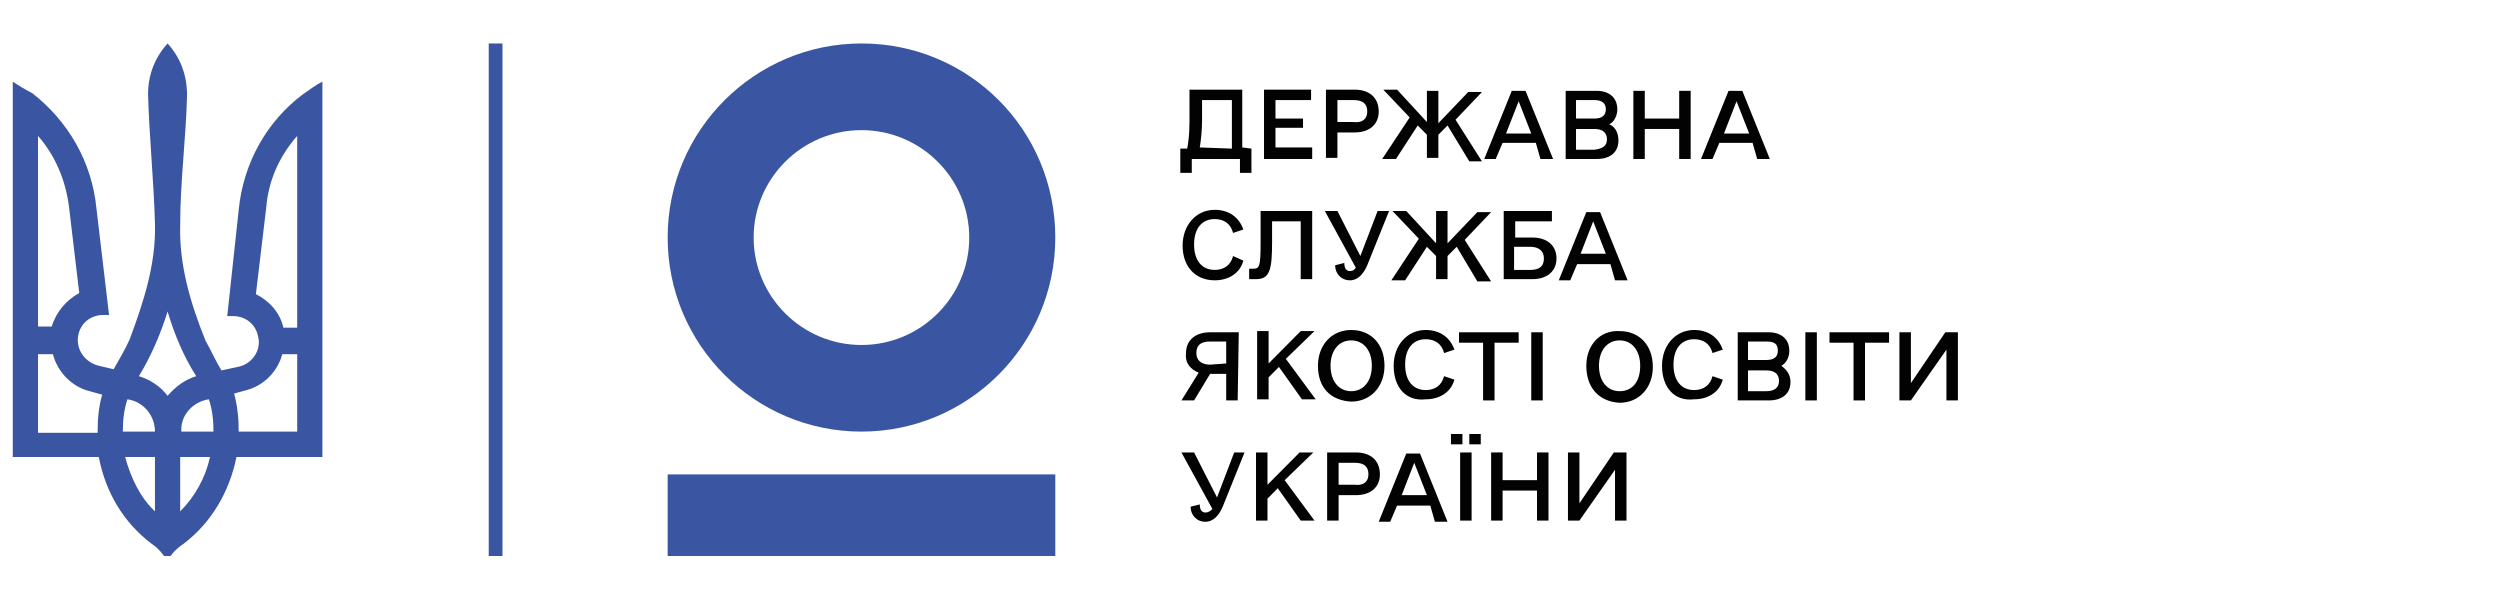
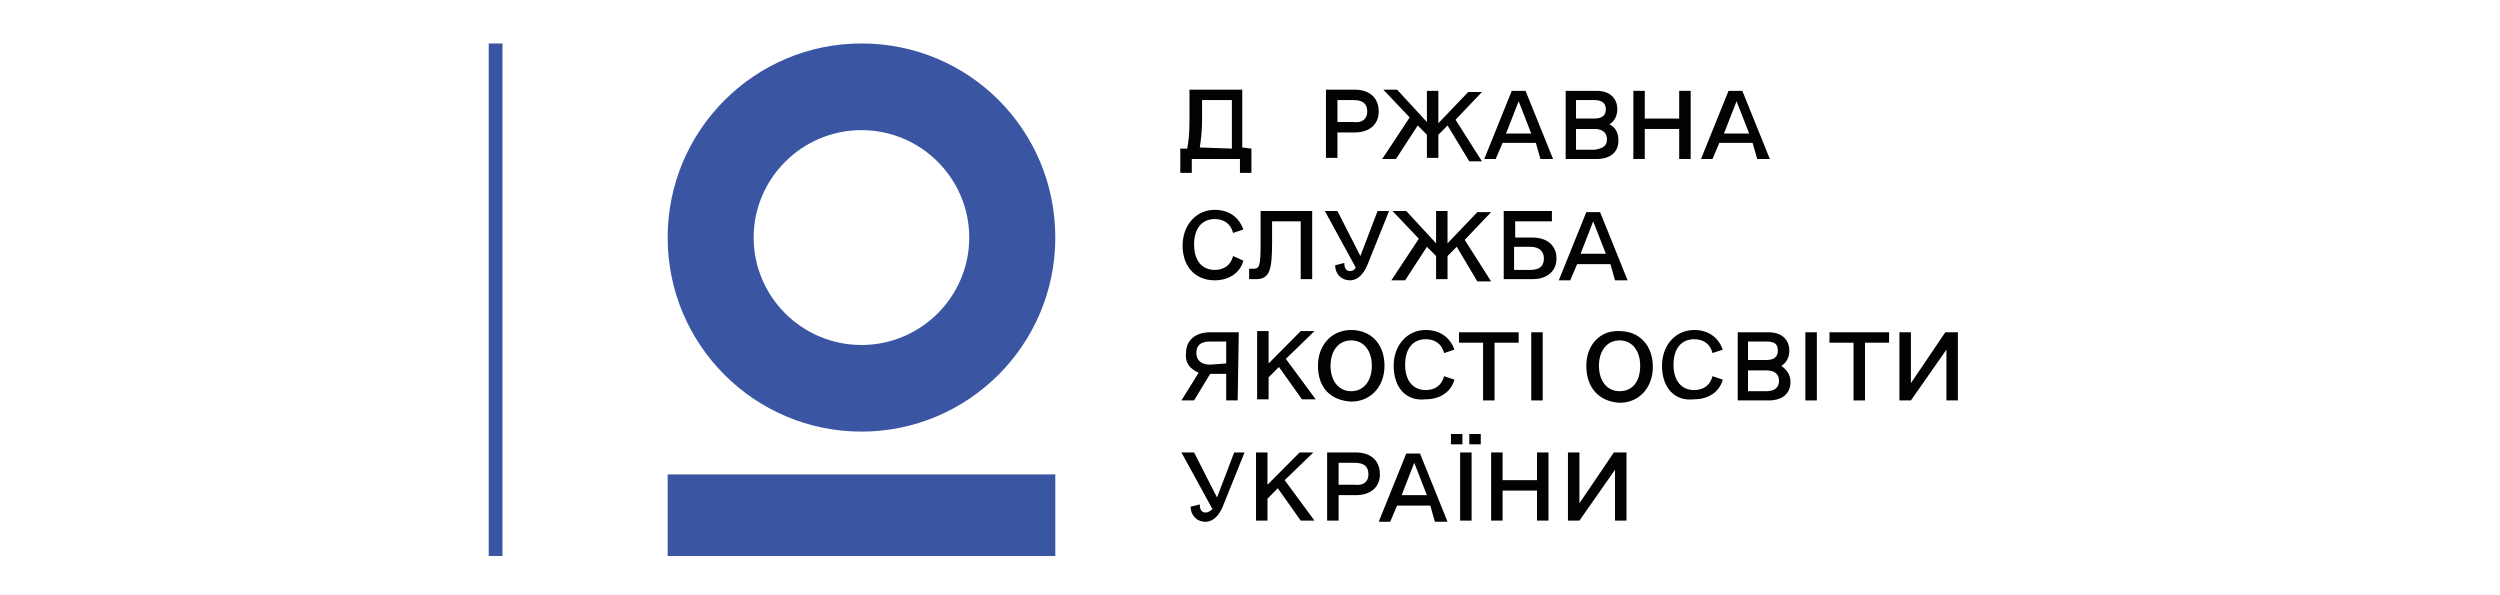
<svg xmlns="http://www.w3.org/2000/svg" width="210" zoomAndPan="magnify" viewBox="0 0 157.5 37.5" height="50" preserveAspectRatio="xMidYMid meet" version="1.0">
  <defs>
    <clipPath id="c23372cba7">
      <path d="M 119 20 L 123.652 20 L 123.652 26 L 119 26 Z M 119 20 " clip-rule="nonzero" />
    </clipPath>
    <clipPath id="fafc788ad3">
      <path d="M 42 29 L 67 29 L 67 35.027 L 42 35.027 Z M 42 29 " clip-rule="nonzero" />
    </clipPath>
    <clipPath id="3ea3328684">
      <path d="M 30 2 L 32 2 L 32 35.027 L 30 35.027 Z M 30 2 " clip-rule="nonzero" />
    </clipPath>
    <clipPath id="ae175793e3">
      <path d="M 0.789 2 L 21 2 L 21 35.027 L 0.789 35.027 Z M 0.789 2 " clip-rule="nonzero" />
    </clipPath>
  </defs>
  <path fill="#020203" d="M 77.609 9.363 L 77.609 6.305 L 75.73 6.305 L 75.73 7.543 C 75.73 8.199 75.66 8.852 75.586 9.289 Z M 78.84 9.363 L 78.84 10.891 L 78.117 10.891 L 78.117 10.016 L 75.082 10.016 L 75.082 10.891 L 74.359 10.891 L 74.359 9.363 L 74.793 9.363 C 74.863 9 74.938 8.488 74.938 7.617 L 74.938 5.648 L 78.262 5.648 L 78.262 9.289 Z M 78.84 9.363 " fill-opacity="1" fill-rule="nonzero" />
-   <path fill="#020203" d="M 82.668 9.363 L 82.668 10.016 L 79.633 10.016 L 79.633 5.648 L 82.598 5.648 L 82.598 6.305 L 80.355 6.305 L 80.355 7.469 L 82.09 7.469 L 82.09 8.051 L 80.355 8.051 L 80.355 9.289 L 82.668 9.289 Z M 82.668 9.363 " fill-opacity="1" fill-rule="nonzero" />
  <path fill="#020203" d="M 86.137 7.031 C 86.137 6.523 85.848 6.305 85.27 6.305 L 84.258 6.305 L 84.258 7.688 L 85.27 7.688 C 85.848 7.762 86.137 7.469 86.137 7.031 Z M 86.859 7.031 C 86.859 7.832 86.281 8.344 85.344 8.344 L 84.258 8.344 L 84.258 9.945 L 83.535 9.945 L 83.535 5.648 L 85.344 5.648 C 86.281 5.648 86.859 6.16 86.859 7.031 Z M 86.859 7.031 " fill-opacity="1" fill-rule="nonzero" />
  <path fill="#020203" d="M 91.195 7.906 L 90.617 8.488 L 90.617 9.945 L 89.895 9.945 L 89.895 8.488 L 89.316 7.906 L 87.945 10.016 L 87.078 10.016 L 88.809 7.398 L 87.148 5.648 L 88.016 5.648 L 89.895 7.688 L 89.895 5.723 L 90.617 5.723 L 90.617 7.762 L 92.496 5.797 L 93.363 5.797 L 91.699 7.543 L 93.363 10.164 L 92.566 10.164 Z M 91.195 7.906 " fill-opacity="1" fill-rule="nonzero" />
  <path fill="#020203" d="M 96.469 8.414 L 95.676 6.379 L 94.879 8.414 Z M 96.758 9 L 94.664 9 L 94.23 10.016 L 93.508 10.016 L 95.242 5.723 L 96.109 5.723 L 97.844 10.016 L 97.047 10.016 Z M 99.289 6.305 L 99.289 7.469 L 100.445 7.469 C 100.949 7.469 101.168 7.25 101.168 6.887 C 101.168 6.523 100.949 6.305 100.445 6.305 Z M 101.238 8.781 C 101.238 8.344 100.949 8.125 100.445 8.125 L 99.289 8.125 L 99.289 9.434 L 100.445 9.434 C 100.949 9.363 101.238 9.215 101.238 8.781 Z M 101.961 8.852 C 101.961 9.582 101.457 10.016 100.59 10.016 L 98.637 10.016 L 98.637 5.723 L 100.59 5.723 C 101.383 5.723 101.891 6.16 101.891 6.887 C 101.891 7.324 101.672 7.688 101.383 7.832 C 101.746 7.98 101.961 8.344 101.961 8.852 Z M 101.961 8.852 " fill-opacity="1" fill-rule="nonzero" />
  <path fill="#020203" d="M 106.512 5.723 L 106.512 10.016 L 105.789 10.016 L 105.789 8.125 L 103.621 8.125 L 103.621 10.016 L 102.902 10.016 L 102.902 5.723 L 103.621 5.723 L 103.621 7.469 L 105.789 7.469 L 105.789 5.723 Z M 106.512 5.723 " fill-opacity="1" fill-rule="nonzero" />
  <path fill="#020203" d="M 110.199 8.414 L 109.402 6.379 L 108.609 8.414 Z M 110.414 9 L 108.32 9 L 107.887 10.016 L 107.164 10.016 L 108.898 5.723 L 109.766 5.723 L 111.5 10.016 L 110.703 10.016 Z M 74.504 15.477 C 74.504 14.164 75.371 13.219 76.527 13.219 C 77.395 13.219 78.043 13.656 78.332 14.457 L 77.684 14.676 C 77.539 14.094 77.105 13.801 76.527 13.801 C 75.73 13.801 75.227 14.383 75.227 15.402 C 75.227 16.422 75.73 17.004 76.527 17.004 C 77.105 17.004 77.539 16.711 77.684 16.129 L 78.332 16.422 C 78.117 17.223 77.395 17.66 76.527 17.66 C 75.297 17.66 74.504 16.785 74.504 15.477 Z M 82.668 17.586 L 81.945 17.586 L 81.945 13.945 L 80.141 13.945 L 80.141 15.258 C 80.141 17.004 79.996 17.586 79.129 17.586 C 79.055 17.586 78.91 17.586 78.695 17.586 L 78.695 16.93 L 78.91 16.93 C 79.344 16.93 79.418 16.859 79.418 15.258 L 79.418 13.293 L 82.668 13.293 Z M 87.512 13.293 L 86.137 16.711 C 85.922 17.223 85.559 17.66 85.055 17.66 C 84.477 17.66 84.113 17.223 84.113 16.711 L 84.691 16.566 C 84.691 16.93 84.836 17.078 85.055 17.078 C 85.199 17.078 85.344 17.004 85.414 16.859 L 83.465 13.293 L 84.258 13.293 L 85.703 16.129 L 86.789 13.293 Z M 87.512 13.293 " fill-opacity="1" fill-rule="nonzero" />
  <path fill="#020203" d="M 91.773 15.547 L 91.195 16.129 L 91.195 17.586 L 90.473 17.586 L 90.473 16.129 L 89.895 15.547 L 88.523 17.66 L 87.656 17.66 L 89.387 15.039 L 87.727 13.293 L 88.594 13.293 L 90.473 15.328 L 90.473 13.293 L 91.195 13.293 L 91.195 15.328 L 93.074 13.363 L 93.941 13.363 L 92.277 15.113 L 93.941 17.73 L 93.074 17.73 Z M 91.773 15.547 " fill-opacity="1" fill-rule="nonzero" />
  <path fill="#020203" d="M 97.266 16.277 C 97.266 15.84 96.977 15.547 96.398 15.547 L 95.387 15.547 L 95.387 17.004 L 96.398 17.004 C 96.977 17.004 97.266 16.785 97.266 16.277 Z M 98.059 16.277 C 98.059 17.078 97.48 17.586 96.543 17.586 L 94.734 17.586 L 94.734 13.293 L 97.77 13.293 L 97.77 13.945 L 95.457 13.945 L 95.457 14.965 L 96.543 14.965 C 97.48 14.965 98.059 15.477 98.059 16.277 Z M 101.168 15.984 L 100.371 13.945 L 99.578 15.984 Z M 101.457 16.641 L 99.359 16.641 L 98.926 17.66 L 98.203 17.66 L 99.938 13.363 L 100.805 13.363 L 102.539 17.66 L 101.746 17.66 Z M 77.25 22.898 L 77.25 21.516 L 76.238 21.516 C 75.66 21.516 75.371 21.734 75.371 22.242 C 75.371 22.68 75.66 22.973 76.238 22.973 Z M 77.973 25.227 L 77.25 25.227 L 77.25 23.555 L 76.238 23.555 L 75.227 25.227 L 74.43 25.227 L 75.516 23.48 C 75.008 23.262 74.648 22.898 74.719 22.242 C 74.719 21.445 75.297 20.934 76.238 20.934 L 78.043 20.934 Z M 77.973 25.227 " fill-opacity="1" fill-rule="nonzero" />
  <path fill="#020203" d="M 80.574 23.117 L 79.922 23.773 L 79.922 25.156 L 79.199 25.156 L 79.199 20.859 L 79.922 20.859 L 79.922 22.898 L 81.945 20.859 L 82.812 20.859 L 81.008 22.609 L 82.887 25.156 L 82.02 25.156 Z M 80.574 23.117 " fill-opacity="1" fill-rule="nonzero" />
  <path fill="#020203" d="M 86.426 23.043 C 86.426 22.098 85.922 21.445 85.125 21.445 C 84.332 21.445 83.824 22.098 83.824 23.043 C 83.824 23.992 84.332 24.645 85.125 24.645 C 85.922 24.645 86.426 23.992 86.426 23.043 Z M 83.031 23.043 C 83.031 21.734 83.898 20.789 85.125 20.789 C 86.355 20.789 87.223 21.66 87.223 23.043 C 87.223 24.355 86.355 25.301 85.125 25.301 C 83.824 25.227 83.031 24.426 83.031 23.043 Z M 87.801 23.043 C 87.801 21.734 88.668 20.789 89.82 20.789 C 90.688 20.789 91.34 21.227 91.629 22.027 L 90.977 22.242 C 90.832 21.66 90.398 21.371 89.82 21.371 C 89.027 21.371 88.523 21.953 88.523 22.973 C 88.523 23.992 89.027 24.574 89.82 24.574 C 90.398 24.574 90.832 24.281 90.977 23.699 L 91.629 23.918 C 91.41 24.719 90.688 25.156 89.82 25.156 C 88.594 25.301 87.801 24.426 87.801 23.043 Z M 87.801 23.043 " fill-opacity="1" fill-rule="nonzero" />
  <path fill="#020203" d="M 95.676 21.59 L 94.156 21.59 L 94.156 25.227 L 93.434 25.227 L 93.434 21.59 L 91.918 21.59 L 91.918 20.934 L 95.676 20.934 Z M 95.676 21.59 " fill-opacity="1" fill-rule="nonzero" />
  <path fill="#020203" d="M 96.469 20.934 L 97.191 20.934 L 97.191 25.227 L 96.469 25.227 Z M 96.469 20.934 " fill-opacity="1" fill-rule="nonzero" />
  <path fill="#020203" d="M 103.332 23.043 C 103.332 22.098 102.828 21.445 102.035 21.445 C 101.238 21.445 100.734 22.098 100.734 23.043 C 100.734 23.992 101.238 24.645 102.035 24.645 C 102.828 24.645 103.332 24.062 103.332 23.043 Z M 99.938 23.043 C 99.938 21.734 100.805 20.789 102.035 20.859 C 103.262 20.859 104.129 21.734 104.129 23.117 C 104.129 24.426 103.262 25.375 102.035 25.375 C 100.734 25.301 99.938 24.426 99.938 23.043 Z M 104.707 23.043 C 104.707 21.734 105.574 20.789 106.73 20.789 C 107.598 20.789 108.246 21.227 108.535 22.027 L 107.887 22.242 C 107.742 21.66 107.309 21.371 106.73 21.371 C 105.934 21.371 105.43 21.953 105.43 22.973 C 105.43 23.992 105.934 24.574 106.73 24.574 C 107.309 24.574 107.742 24.281 107.887 23.699 L 108.535 23.918 C 108.32 24.719 107.598 25.156 106.73 25.156 C 105.5 25.301 104.707 24.426 104.707 23.043 Z M 110.125 21.516 L 110.125 22.68 L 111.281 22.68 C 111.789 22.68 112.004 22.461 112.004 22.098 C 112.004 21.66 111.789 21.516 111.281 21.516 Z M 112.078 23.992 C 112.078 23.555 111.789 23.336 111.281 23.336 L 110.125 23.336 L 110.125 24.645 L 111.281 24.645 C 111.789 24.645 112.078 24.426 112.078 23.992 Z M 112.801 24.062 C 112.801 24.793 112.293 25.227 111.426 25.227 L 109.477 25.227 L 109.477 20.934 L 111.426 20.934 C 112.223 20.934 112.727 21.371 112.727 22.098 C 112.727 22.535 112.512 22.898 112.223 23.043 C 112.512 23.262 112.801 23.555 112.801 24.062 Z M 112.801 24.062 " fill-opacity="1" fill-rule="nonzero" />
  <path fill="#020203" d="M 113.738 20.934 L 114.461 20.934 L 114.461 25.227 L 113.738 25.227 Z M 113.738 20.934 " fill-opacity="1" fill-rule="nonzero" />
  <path fill="#020203" d="M 119.012 21.59 L 117.496 21.59 L 117.496 25.227 L 116.773 25.227 L 116.773 21.59 L 115.258 21.59 L 115.258 20.934 L 119.012 20.934 Z M 119.012 21.59 " fill-opacity="1" fill-rule="nonzero" />
  <g clip-path="url(#c23372cba7)">
    <path fill="#020203" d="M 123.348 20.934 L 123.348 25.227 L 122.625 25.227 L 122.625 22.027 L 120.387 25.227 L 119.664 25.227 L 119.664 20.934 L 120.387 20.934 L 120.387 24.137 L 122.555 20.934 Z M 123.348 20.934 " fill-opacity="1" fill-rule="nonzero" />
  </g>
  <path fill="#020203" d="M 78.406 28.504 L 77.031 31.922 C 76.816 32.434 76.453 32.871 75.949 32.871 C 75.371 32.871 75.008 32.434 75.008 31.922 L 75.586 31.777 C 75.586 32.141 75.73 32.289 75.949 32.289 C 76.094 32.289 76.238 32.215 76.383 32.07 L 74.43 28.504 L 75.227 28.504 L 76.672 31.34 L 77.754 28.504 Z M 78.406 28.504 " fill-opacity="1" fill-rule="nonzero" />
  <path fill="#020203" d="M 80.5 30.758 L 79.852 31.414 L 79.852 32.797 L 79.129 32.797 L 79.129 28.504 L 79.852 28.504 L 79.852 30.539 L 81.875 28.504 L 82.742 28.504 L 80.934 30.25 L 82.812 32.797 L 81.945 32.797 Z M 80.5 30.758 " fill-opacity="1" fill-rule="nonzero" />
  <path fill="#020203" d="M 86.211 29.887 C 86.211 29.375 85.922 29.156 85.344 29.156 L 84.332 29.156 L 84.332 30.539 L 85.344 30.539 C 85.922 30.613 86.211 30.324 86.211 29.887 Z M 86.934 29.887 C 86.934 30.688 86.355 31.195 85.414 31.195 L 84.332 31.195 L 84.332 32.797 L 83.609 32.797 L 83.609 28.504 L 85.414 28.504 C 86.355 28.504 86.934 29.012 86.934 29.887 Z M 89.895 31.195 L 89.098 29.156 L 88.305 31.195 Z M 90.109 31.852 L 88.016 31.852 L 87.582 32.871 L 86.859 32.871 L 88.594 28.574 L 89.461 28.574 L 91.195 32.871 L 90.398 32.871 Z M 92.566 27.34 L 93.289 27.34 L 93.289 27.992 L 92.566 27.992 Z M 91.988 28.504 L 92.711 28.504 L 92.711 32.797 L 91.988 32.797 Z M 91.41 27.34 L 92.133 27.34 L 92.133 27.992 L 91.41 27.992 Z M 91.41 27.34 " fill-opacity="1" fill-rule="nonzero" />
  <path fill="#020203" d="M 97.555 28.504 L 97.555 32.797 L 96.832 32.797 L 96.832 30.906 L 94.664 30.906 L 94.664 32.797 L 93.941 32.797 L 93.941 28.504 L 94.664 28.504 L 94.664 30.25 L 96.832 30.25 L 96.832 28.504 Z M 97.555 28.504 " fill-opacity="1" fill-rule="nonzero" />
  <path fill="#020203" d="M 102.469 28.504 L 102.469 32.797 L 101.746 32.797 L 101.746 29.594 L 99.504 32.797 L 98.781 32.797 L 98.781 28.504 L 99.504 28.504 L 99.504 31.707 L 101.672 28.504 Z M 102.469 28.504 " fill-opacity="1" fill-rule="nonzero" />
  <g clip-path="url(#fafc788ad3)">
    <path fill="#3a56a3" d="M 42.062 35.344 L 66.484 35.344 L 66.484 29.887 L 42.062 29.887 Z M 42.062 35.344 " fill-opacity="1" fill-rule="nonzero" />
  </g>
  <path fill="#3a56a3" d="M 54.273 21.734 C 50.516 21.734 47.48 18.68 47.48 14.965 C 47.48 11.254 50.516 8.199 54.273 8.199 C 58.031 8.199 61.062 11.254 61.062 14.965 C 61.062 18.68 58.031 21.734 54.273 21.734 Z M 54.273 2.738 C 47.551 2.738 42.062 8.199 42.062 14.965 C 42.062 21.734 47.551 27.191 54.273 27.191 C 60.992 27.191 66.484 21.734 66.484 14.965 C 66.484 8.199 61.062 2.738 54.273 2.738 Z M 54.273 2.738 " fill-opacity="1" fill-rule="nonzero" />
  <g clip-path="url(#3ea3328684)">
    <path fill="#3a56a3" d="M 30.789 35.344 L 31.656 35.344 L 31.656 2.738 L 30.789 2.738 Z M 30.789 35.344 " fill-opacity="1" fill-rule="nonzero" />
  </g>
  <g clip-path="url(#ae175793e3)">
-     <path fill="#3a56a3" d="M 11.352 28.793 L 13.23 28.793 C 12.941 30.105 12.293 31.27 11.352 32.215 Z M 7.883 28.793 L 9.762 28.793 L 9.762 32.215 C 8.824 31.34 8.246 30.105 7.883 28.793 Z M 13.16 25.156 C 13.375 25.809 13.449 26.465 13.449 27.191 L 11.426 27.191 C 11.352 26.176 12.148 25.301 13.16 25.156 Z M 8.027 25.156 C 9.039 25.301 9.762 26.176 9.762 27.191 L 7.738 27.191 C 7.738 26.465 7.812 25.809 8.027 25.156 Z M 17.781 22.316 L 18.723 22.316 L 18.723 27.191 L 15.039 27.191 C 15.039 26.391 14.965 25.594 14.75 24.793 L 15.543 24.574 C 16.629 24.281 17.492 23.41 17.781 22.316 Z M 2.395 22.316 L 3.332 22.316 C 3.621 23.41 4.488 24.355 5.645 24.645 L 6.438 24.863 C 6.223 25.594 6.148 26.391 6.148 27.266 L 2.395 27.266 Z M 10.559 19.625 C 10.992 21.078 11.57 22.461 12.363 23.699 C 11.641 23.918 11.062 24.355 10.559 24.938 C 10.125 24.355 9.473 23.918 8.75 23.699 C 9.547 22.391 10.125 21.008 10.559 19.625 Z M 18.723 8.562 L 18.723 20.645 L 17.855 20.645 C 17.637 19.695 16.988 18.969 16.121 18.531 L 16.773 13.074 C 16.914 11.328 17.637 9.797 18.723 8.562 Z M 2.395 8.562 C 3.477 9.797 4.125 11.328 4.344 13 L 4.992 18.461 C 4.199 18.895 3.547 19.625 3.258 20.57 L 2.395 20.57 Z M 10.559 2.738 C 9.762 3.613 9.328 4.703 9.328 5.941 C 9.402 8.633 9.691 11.398 9.762 14.094 C 9.836 16.641 9.039 19.043 8.172 21.371 C 7.883 22.027 7.523 22.609 7.16 23.262 L 6.223 23.043 C 5.355 22.828 4.777 22.027 4.922 21.152 C 5.066 20.352 5.715 19.844 6.512 19.844 L 6.871 19.844 L 6.078 13.148 C 5.789 10.164 4.27 7.617 2.031 5.867 C 1.598 5.648 1.238 5.434 0.805 5.141 L 0.805 28.793 L 6.223 28.793 C 6.656 31.051 7.812 32.941 9.547 34.254 C 9.98 34.543 10.27 34.906 10.559 35.344 C 10.773 34.906 11.137 34.543 11.57 34.254 C 13.305 32.941 14.461 30.977 14.895 28.793 L 20.312 28.793 L 20.312 5.141 C 19.879 5.359 19.516 5.648 19.082 5.941 C 16.844 7.617 15.328 10.234 15.039 13.219 L 14.316 19.914 L 14.676 19.914 C 15.473 19.914 16.121 20.426 16.266 21.227 C 16.484 22.098 15.832 22.973 14.965 23.117 L 13.953 23.336 C 13.594 22.754 13.305 22.098 12.941 21.445 C 12.004 19.113 11.281 16.711 11.352 14.164 C 11.352 11.473 11.715 8.707 11.785 6.016 C 11.785 4.703 11.352 3.613 10.559 2.738 Z M 10.559 2.738 " fill-opacity="1" fill-rule="nonzero" />
-   </g>
+     </g>
</svg>